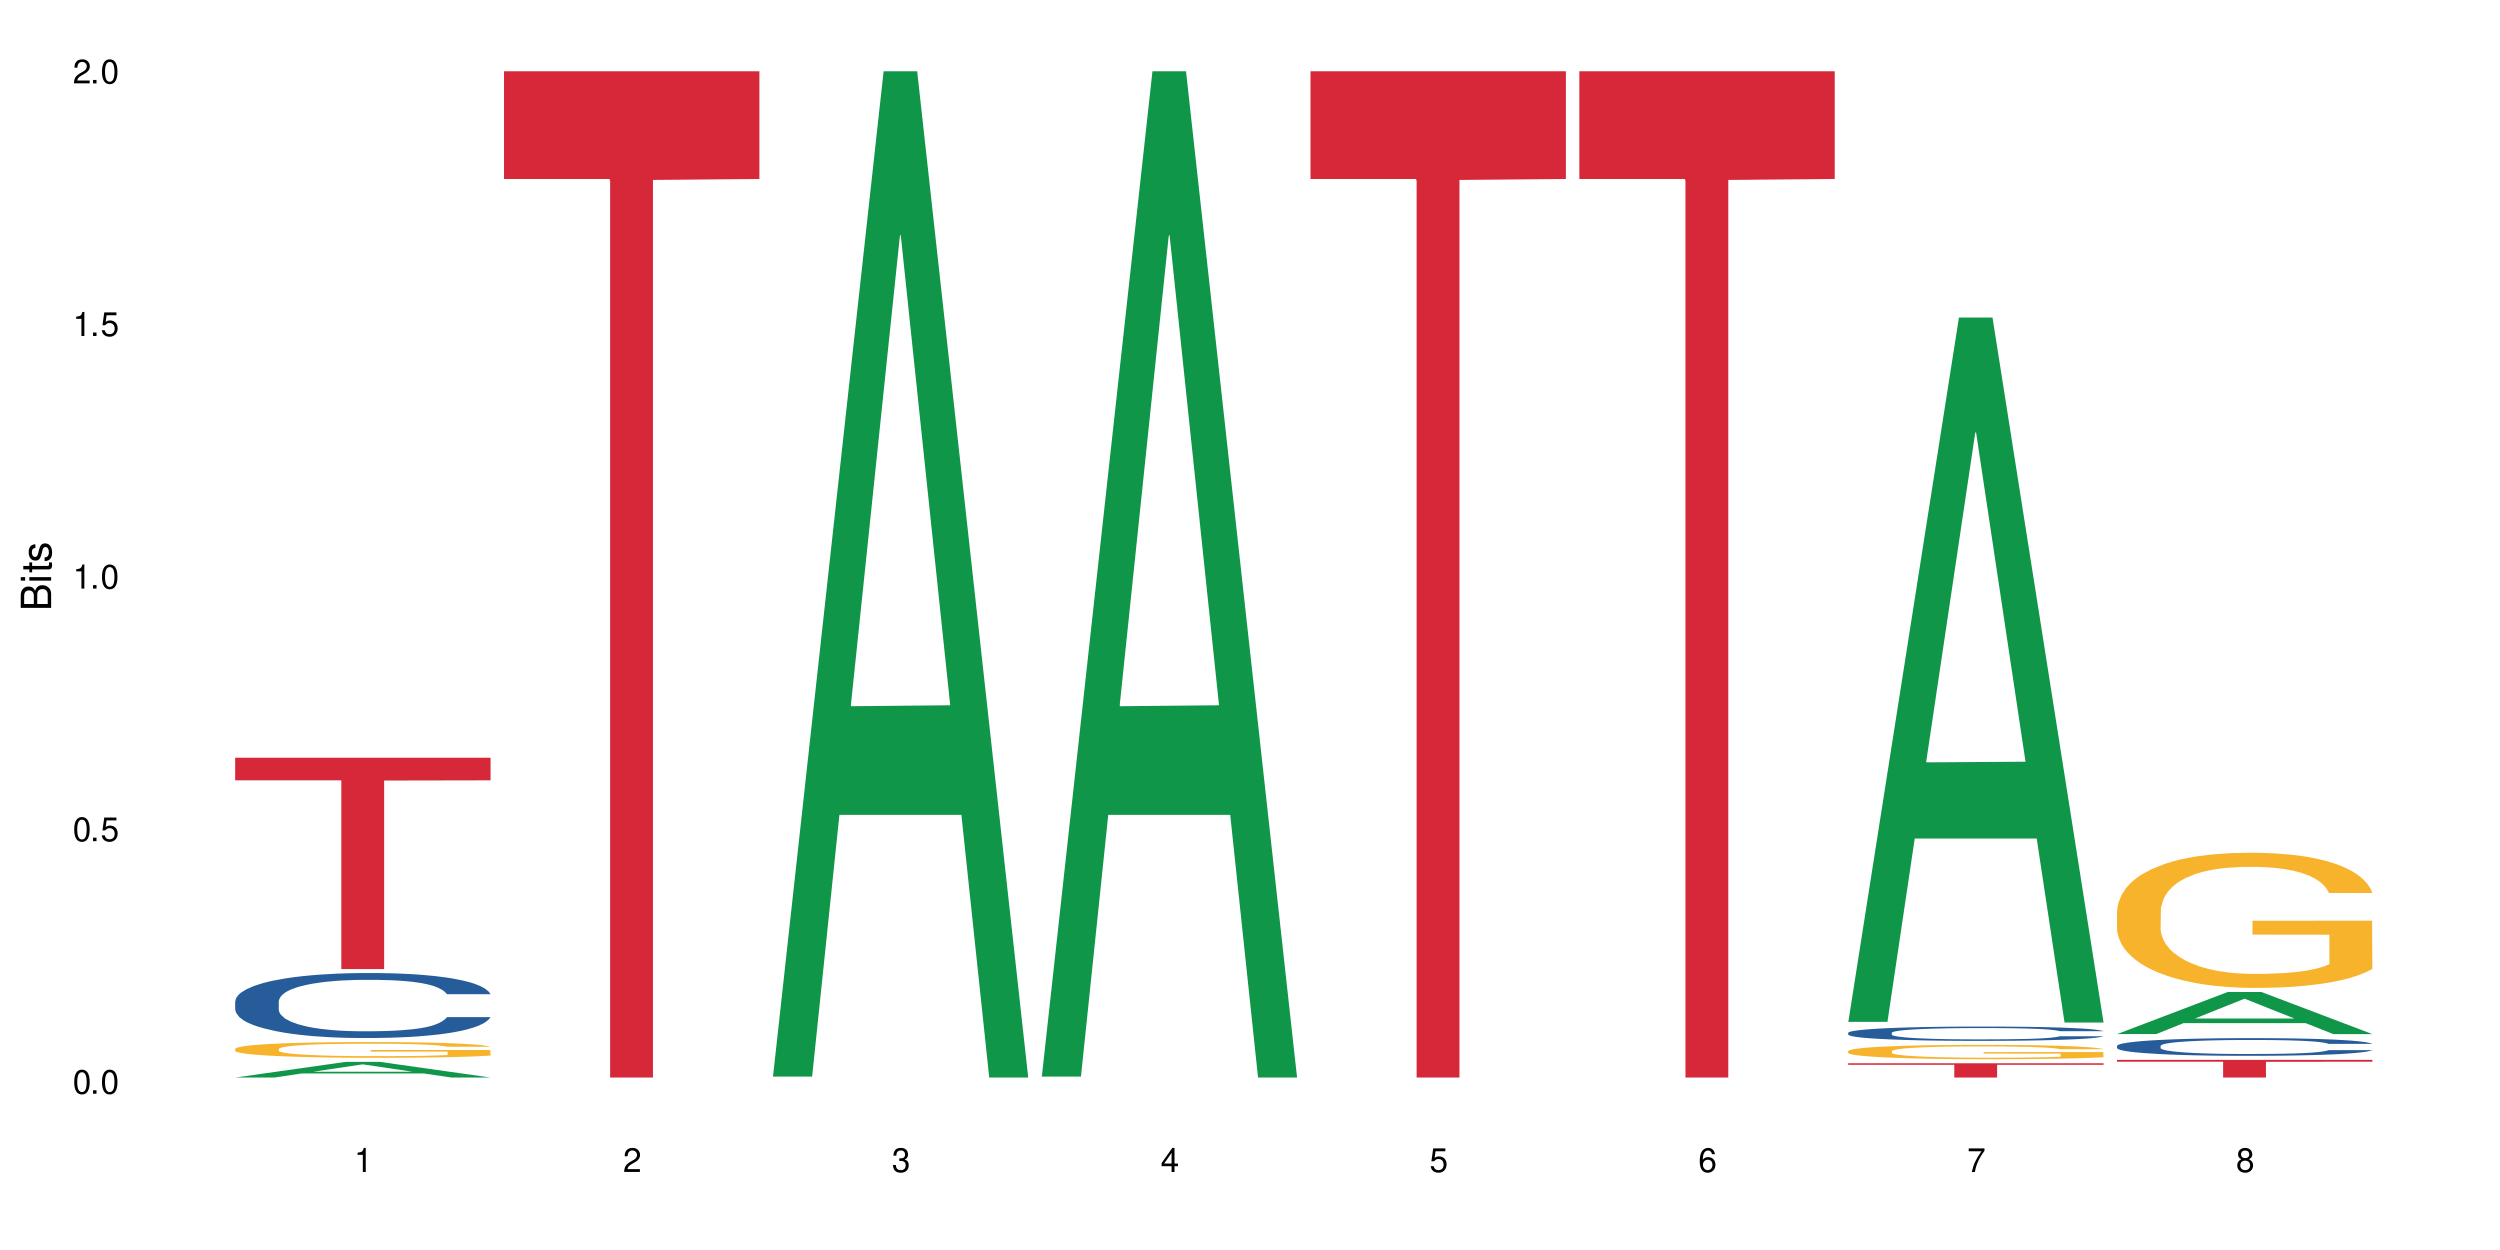
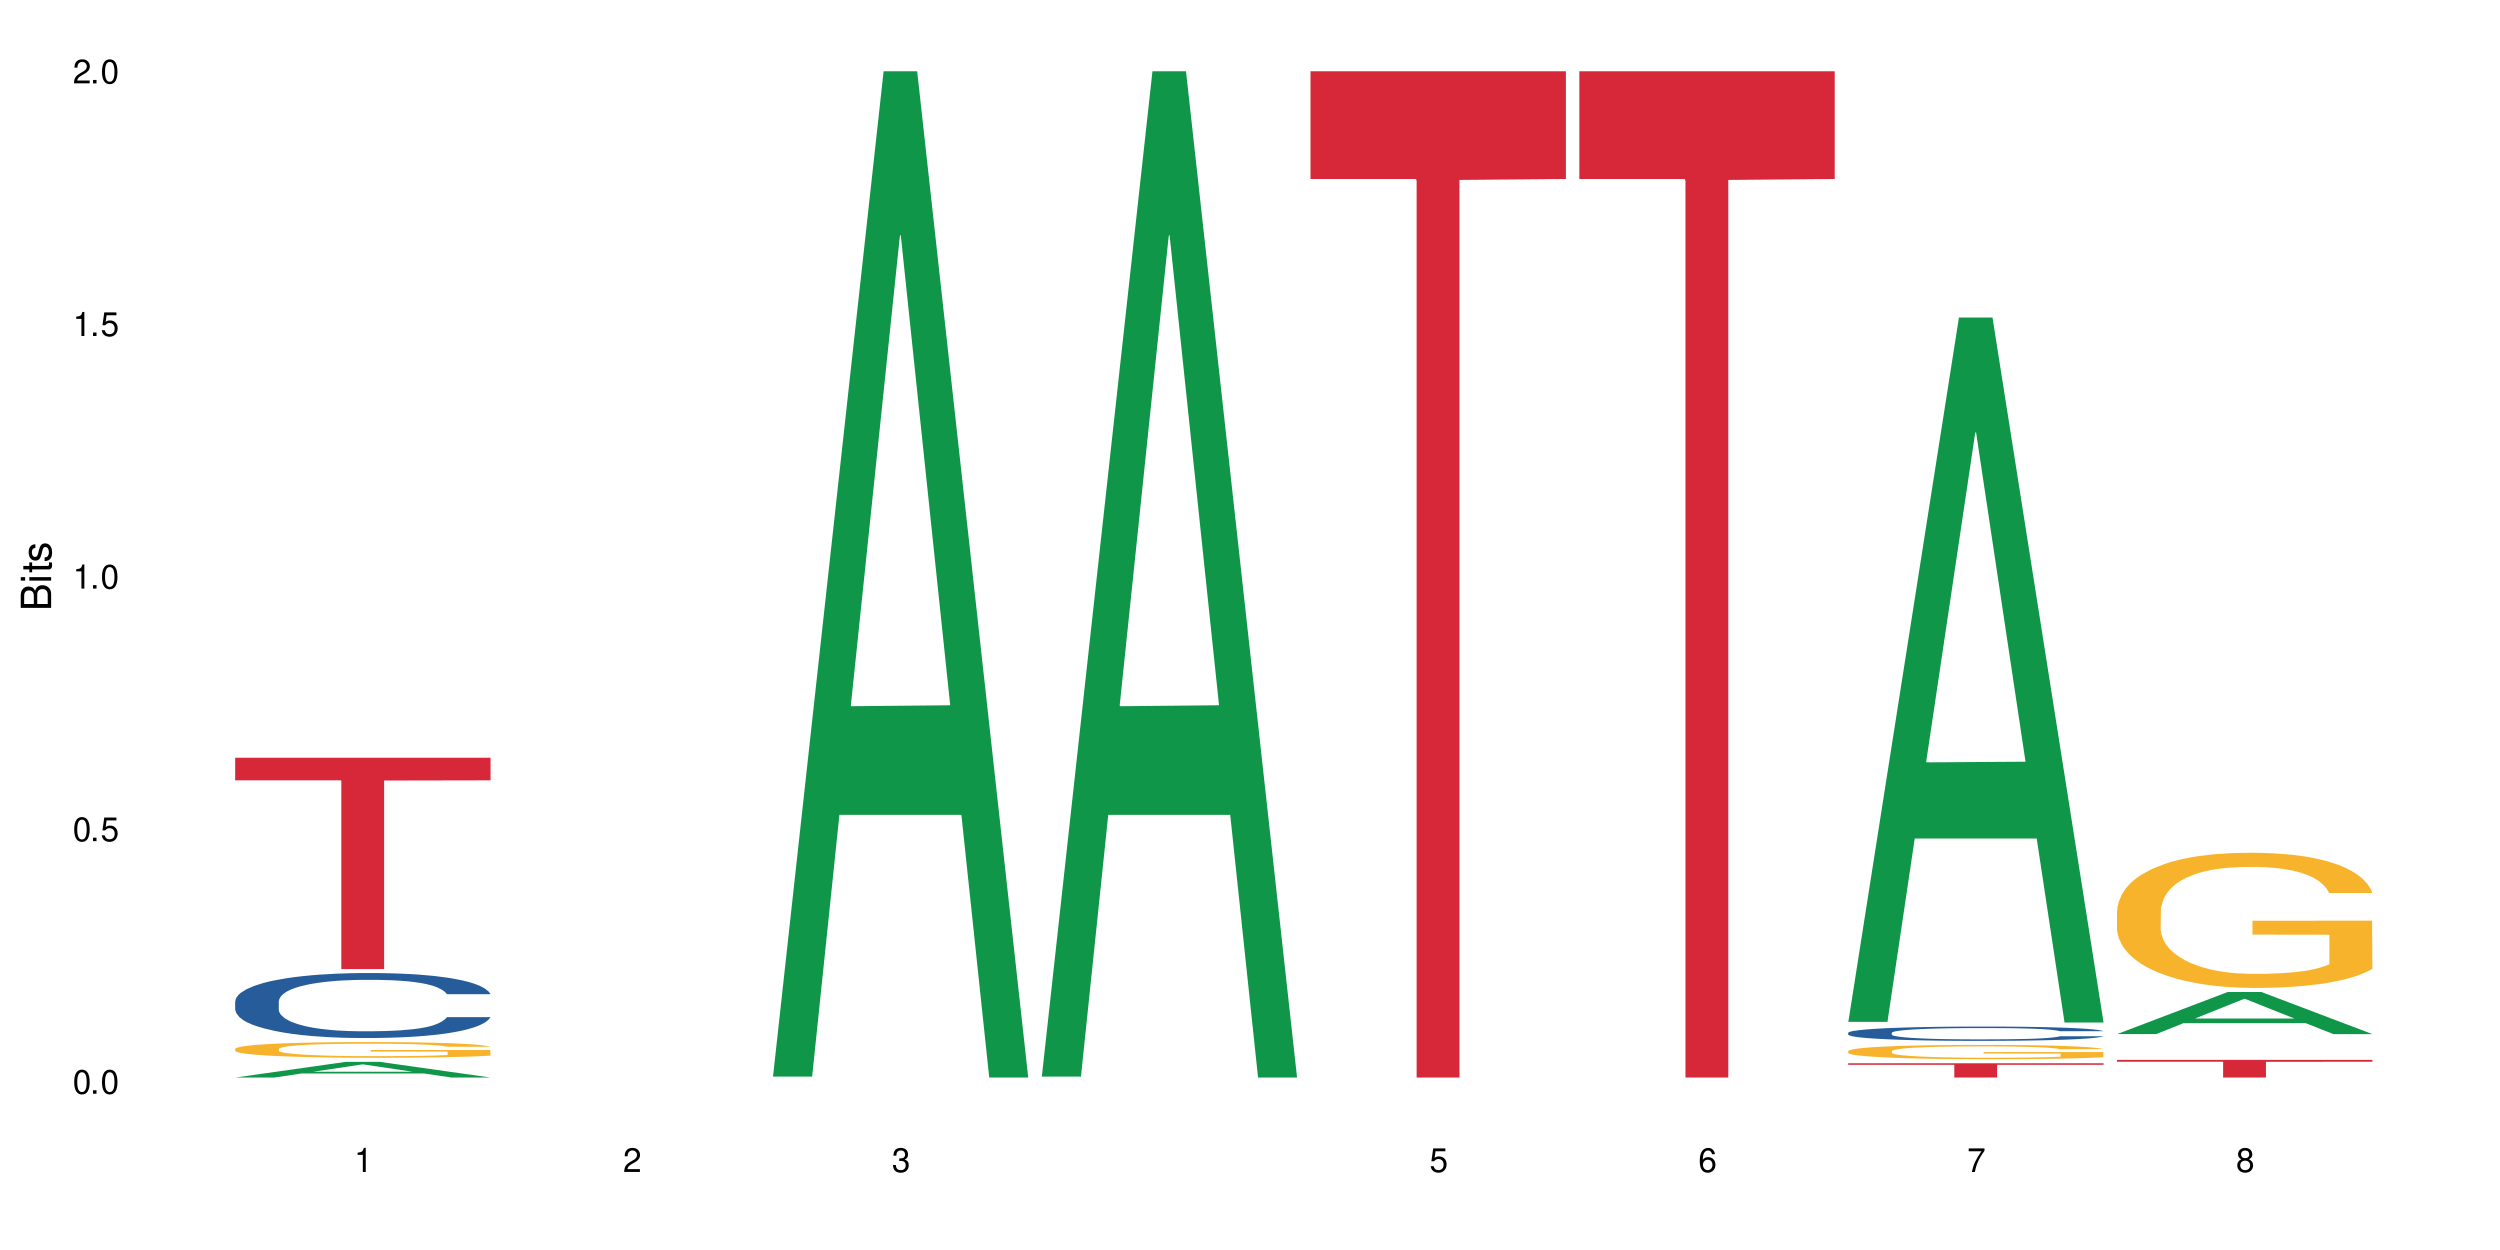
<svg xmlns="http://www.w3.org/2000/svg" xmlns:xlink="http://www.w3.org/1999/xlink" width="720" height="360" viewBox="0 0 720 360">
  <defs>
    <g>
      <g id="glyph-0-0">
</g>
      <g id="glyph-0-1">
        <path d="M 2.641 -6.938 C 2 -6.938 1.422 -6.656 1.078 -6.172 C 0.641 -5.562 0.406 -4.641 0.406 -3.359 C 0.406 -1.016 1.188 0.219 2.641 0.219 C 4.078 0.219 4.859 -1.016 4.859 -3.297 C 4.859 -4.641 4.656 -5.547 4.203 -6.172 C 3.844 -6.656 3.281 -6.938 2.641 -6.938 Z M 2.641 -6.188 C 3.547 -6.188 4 -5.25 4 -3.375 C 4 -1.406 3.562 -0.484 2.625 -0.484 C 1.734 -0.484 1.281 -1.438 1.281 -3.344 C 1.281 -5.25 1.734 -6.188 2.641 -6.188 Z M 2.641 -6.188 " />
      </g>
      <g id="glyph-0-2">
        <path d="M 1.828 -1 L 0.828 -1 L 0.828 0 L 1.828 0 Z M 1.828 -1 " />
      </g>
      <g id="glyph-0-3">
        <path d="M 4.562 -6.797 L 1.062 -6.797 L 0.547 -3.094 L 1.328 -3.094 C 1.719 -3.562 2.047 -3.734 2.578 -3.734 C 3.484 -3.734 4.062 -3.109 4.062 -2.094 C 4.062 -1.125 3.484 -0.531 2.578 -0.531 C 1.828 -0.531 1.375 -0.906 1.188 -1.672 L 0.328 -1.672 C 0.453 -1.109 0.547 -0.844 0.75 -0.594 C 1.125 -0.078 1.828 0.219 2.594 0.219 C 3.969 0.219 4.922 -0.781 4.922 -2.219 C 4.922 -3.562 4.031 -4.484 2.719 -4.484 C 2.25 -4.484 1.859 -4.359 1.469 -4.062 L 1.734 -5.969 L 4.562 -5.969 Z M 4.562 -6.797 " />
      </g>
      <g id="glyph-0-4">
        <path d="M 2.484 -4.938 L 2.484 0 L 3.328 0 L 3.328 -6.938 L 2.766 -6.938 C 2.469 -5.875 2.281 -5.734 0.984 -5.562 L 0.984 -4.938 Z M 2.484 -4.938 " />
      </g>
      <g id="glyph-0-5">
        <path d="M 4.859 -0.828 L 1.281 -0.828 C 1.359 -1.406 1.672 -1.781 2.5 -2.281 L 3.469 -2.828 C 4.406 -3.344 4.906 -4.062 4.906 -4.906 C 4.906 -5.484 4.672 -6.031 4.266 -6.406 C 3.859 -6.766 3.375 -6.938 2.719 -6.938 C 1.859 -6.938 1.219 -6.625 0.844 -6.031 C 0.609 -5.672 0.5 -5.234 0.484 -4.531 L 1.328 -4.531 C 1.359 -5.016 1.406 -5.281 1.531 -5.516 C 1.75 -5.938 2.188 -6.203 2.703 -6.203 C 3.469 -6.203 4.031 -5.641 4.031 -4.891 C 4.031 -4.344 3.719 -3.859 3.125 -3.516 L 2.234 -3 C 0.812 -2.172 0.406 -1.531 0.328 -0.016 L 4.859 -0.016 Z M 4.859 -0.828 " />
      </g>
      <g id="glyph-0-6">
        <path d="M 2.125 -3.188 L 2.578 -3.188 C 3.5 -3.188 3.984 -2.766 3.984 -1.922 C 3.984 -1.062 3.469 -0.531 2.594 -0.531 C 1.656 -0.531 1.203 -1 1.156 -2.016 L 0.312 -2.016 C 0.344 -1.453 0.438 -1.094 0.609 -0.781 C 0.953 -0.109 1.625 0.219 2.547 0.219 C 3.953 0.219 4.859 -0.625 4.859 -1.938 C 4.859 -2.828 4.516 -3.297 3.703 -3.594 C 4.344 -3.844 4.656 -4.328 4.656 -5.031 C 4.656 -6.219 3.875 -6.938 2.578 -6.938 C 1.203 -6.938 0.484 -6.172 0.453 -4.703 L 1.297 -4.703 C 1.312 -5.125 1.344 -5.359 1.453 -5.578 C 1.641 -5.969 2.062 -6.203 2.594 -6.203 C 3.344 -6.203 3.797 -5.75 3.797 -5 C 3.797 -4.516 3.609 -4.219 3.25 -4.047 C 3.016 -3.953 2.703 -3.922 2.125 -3.906 Z M 2.125 -3.188 " />
      </g>
      <g id="glyph-0-7">
-         <path d="M 3.141 -1.672 L 3.141 0 L 3.984 0 L 3.984 -1.672 L 4.984 -1.672 L 4.984 -2.438 L 3.984 -2.438 L 3.984 -6.938 L 3.359 -6.938 L 0.266 -2.578 L 0.266 -1.672 Z M 3.141 -2.438 L 1 -2.438 L 3.141 -5.5 Z M 3.141 -2.438 " />
-       </g>
+         </g>
      <g id="glyph-0-8">
        <path d="M 4.781 -5.125 C 4.609 -6.266 3.891 -6.938 2.844 -6.938 C 2.094 -6.938 1.422 -6.578 1.031 -5.953 C 0.594 -5.266 0.406 -4.422 0.406 -3.172 C 0.406 -2 0.578 -1.25 0.984 -0.641 C 1.359 -0.078 1.953 0.219 2.703 0.219 C 3.984 0.219 4.922 -0.75 4.922 -2.094 C 4.922 -3.375 4.062 -4.281 2.844 -4.281 C 2.172 -4.281 1.641 -4.031 1.281 -3.516 C 1.281 -5.234 1.828 -6.188 2.797 -6.188 C 3.391 -6.188 3.797 -5.797 3.938 -5.125 Z M 2.734 -3.531 C 3.547 -3.531 4.062 -2.953 4.062 -2.031 C 4.062 -1.156 3.484 -0.531 2.703 -0.531 C 1.922 -0.531 1.328 -1.188 1.328 -2.078 C 1.328 -2.938 1.906 -3.531 2.734 -3.531 Z M 2.734 -3.531 " />
      </g>
      <g id="glyph-0-9">
        <path d="M 4.984 -6.797 L 0.438 -6.797 L 0.438 -5.969 L 4.109 -5.969 C 2.5 -3.656 1.828 -2.234 1.328 0 L 2.219 0 C 2.594 -2.172 3.453 -4.047 4.984 -6.094 Z M 4.984 -6.797 " />
      </g>
      <g id="glyph-0-10">
        <path d="M 3.75 -3.656 C 4.469 -4.094 4.688 -4.438 4.688 -5.078 C 4.688 -6.172 3.844 -6.938 2.641 -6.938 C 1.438 -6.938 0.594 -6.172 0.594 -5.094 C 0.594 -4.438 0.812 -4.094 1.516 -3.656 C 0.734 -3.266 0.359 -2.703 0.359 -1.922 C 0.359 -0.656 1.281 0.219 2.641 0.219 C 3.984 0.219 4.922 -0.656 4.922 -1.922 C 4.922 -2.703 4.531 -3.266 3.75 -3.656 Z M 2.641 -6.188 C 3.359 -6.188 3.812 -5.75 3.812 -5.062 C 3.812 -4.406 3.344 -3.984 2.641 -3.984 C 1.922 -3.984 1.453 -4.406 1.453 -5.078 C 1.453 -5.75 1.922 -6.188 2.641 -6.188 Z M 2.641 -3.266 C 3.484 -3.266 4.062 -2.719 4.062 -1.906 C 4.062 -1.078 3.484 -0.531 2.625 -0.531 C 1.797 -0.531 1.219 -1.094 1.219 -1.906 C 1.219 -2.719 1.781 -3.266 2.641 -3.266 Z M 2.641 -3.266 " />
      </g>
      <g id="glyph-1-0">
</g>
      <g id="glyph-1-1">
        <path d="M 0 -0.953 L 0 -4.891 C 0 -5.719 -0.234 -6.344 -0.734 -6.797 C -1.188 -7.234 -1.812 -7.469 -2.5 -7.469 C -3.547 -7.469 -4.188 -7 -4.625 -5.875 C -4.984 -6.688 -5.625 -7.094 -6.531 -7.094 C -7.172 -7.094 -7.734 -6.859 -8.141 -6.391 C -8.562 -5.922 -8.75 -5.344 -8.75 -4.5 L -8.75 -0.953 Z M -4.984 -2.062 L -7.766 -2.062 L -7.766 -4.219 C -7.766 -4.844 -7.688 -5.203 -7.453 -5.5 C -7.219 -5.812 -6.859 -5.969 -6.375 -5.969 C -5.891 -5.969 -5.531 -5.812 -5.297 -5.5 C -5.062 -5.203 -4.984 -4.844 -4.984 -4.219 Z M -0.984 -2.062 L -4 -2.062 L -4 -4.781 C -4 -5.766 -3.438 -6.359 -2.484 -6.359 C -1.547 -6.359 -0.984 -5.766 -0.984 -4.781 Z M -0.984 -2.062 " />
      </g>
      <g id="glyph-1-2">
        <path d="M -6.281 -1.797 L -6.281 -0.797 L 0 -0.797 L 0 -1.797 Z M -8.75 -1.797 L -8.75 -0.797 L -7.484 -0.797 L -7.484 -1.797 Z M -8.75 -1.797 " />
      </g>
      <g id="glyph-1-3">
        <path d="M -6.281 -3.047 L -6.281 -2.016 L -8.016 -2.016 L -8.016 -1.016 L -6.281 -1.016 L -6.281 -0.172 L -5.469 -0.172 L -5.469 -1.016 L -0.719 -1.016 C -0.078 -1.016 0.281 -1.453 0.281 -2.234 C 0.281 -2.5 0.25 -2.719 0.188 -3.047 L -0.641 -3.047 C -0.609 -2.906 -0.594 -2.766 -0.594 -2.562 C -0.594 -2.141 -0.719 -2.016 -1.156 -2.016 L -5.469 -2.016 L -5.469 -3.047 Z M -6.281 -3.047 " />
      </g>
      <g id="glyph-1-4">
        <path d="M -4.531 -5.25 C -5.766 -5.25 -6.469 -4.422 -6.469 -2.969 C -6.469 -1.516 -5.719 -0.562 -4.547 -0.562 C -3.562 -0.562 -3.094 -1.062 -2.734 -2.562 L -2.516 -3.484 C -2.344 -4.188 -2.094 -4.469 -1.641 -4.469 C -1.047 -4.469 -0.641 -3.875 -0.641 -3 C -0.641 -2.453 -0.797 -2 -1.062 -1.75 C -1.25 -1.594 -1.422 -1.531 -1.875 -1.469 L -1.875 -0.406 C -0.422 -0.453 0.281 -1.266 0.281 -2.922 C 0.281 -4.5 -0.5 -5.516 -1.719 -5.516 C -2.656 -5.516 -3.172 -4.984 -3.469 -3.734 L -3.703 -2.766 C -3.891 -1.953 -4.156 -1.609 -4.594 -1.609 C -5.188 -1.609 -5.547 -2.125 -5.547 -2.938 C -5.547 -3.75 -5.203 -4.172 -4.531 -4.203 Z M -4.531 -5.25 " />
      </g>
    </g>
  </defs>
  <rect x="-72" y="-36" width="864" height="432" fill="rgb(100%, 100%, 100%)" fill-opacity="1" />
  <path fill-rule="nonzero" fill="rgb(6.275%, 58.824%, 28.235%)" fill-opacity="1" d="M 67.73 310.328 L 67.809 310.324 L 99.637 305.809 L 109.301 305.809 L 141.281 310.332 L 130.047 310.332 L 122.031 309.152 L 86.906 309.152 L 79.047 310.328 L 67.73 310.328 L 90.285 308.664 L 118.809 308.656 L 104.586 306.547 L 104.43 306.543 L 104.27 306.555 L 90.207 308.656 L 90.285 308.664 Z M 67.73 310.328 " />
  <path fill-rule="nonzero" fill="rgb(14.51%, 36.078%, 60%)" fill-opacity="1" d="M 67.73 288.387 L 67.82 288.371 L 67.82 287.961 L 68.09 287.312 L 68.719 286.492 L 69.344 285.926 L 70.961 284.918 L 73.203 283.941 L 75.535 283.191 L 77.238 282.746 L 78.766 282.406 L 82.262 281.773 L 84.504 281.445 L 86.926 281.156 L 89.887 280.867 L 92.039 280.695 L 96.883 280.422 L 100.469 280.301 L 103.25 280.25 L 109.262 280.25 L 112.848 280.32 L 115.449 280.406 L 118.32 280.543 L 120.742 280.695 L 124.957 281.07 L 128.727 281.551 L 130.43 281.824 L 133.121 282.352 L 135.184 282.867 L 136.617 283.312 L 138.234 283.941 L 139.668 284.711 L 140.746 285.586 L 141.281 286.32 L 128.727 286.32 L 128.098 285.637 L 127.379 285.105 L 126.035 284.406 L 124.688 283.91 L 122.805 283.414 L 121.102 283.09 L 118.77 282.762 L 116.707 282.559 L 114.555 282.406 L 112.488 282.301 L 108.543 282.199 L 103.969 282.199 L 102.266 282.234 L 98.766 282.371 L 96.883 282.488 L 94.191 282.73 L 92.309 282.953 L 90.066 283.293 L 88.539 283.586 L 86.656 284.027 L 85.312 284.422 L 83.785 284.984 L 82.891 285.414 L 82.082 285.891 L 81.363 286.457 L 80.828 287.055 L 80.469 287.688 L 80.289 288.301 L 80.289 290.953 L 80.469 291.566 L 80.918 292.285 L 82.082 293.328 L 83.785 294.234 L 85.762 294.953 L 87.645 295.465 L 88.719 295.707 L 90.156 295.98 L 92.398 296.32 L 95.629 296.664 L 97.512 296.801 L 100.383 296.938 L 103.34 297.004 L 107.289 297.004 L 110.785 296.938 L 113.117 296.852 L 115.539 296.715 L 118.859 296.422 L 120.922 296.148 L 122.715 295.824 L 124.062 295.5 L 124.957 295.227 L 126.305 294.695 L 127.379 294.117 L 128.188 293.516 L 128.727 292.938 L 141.281 292.938 L 140.746 293.621 L 139.938 294.285 L 139.129 294.781 L 137.875 295.379 L 136.441 295.91 L 134.375 296.508 L 132.672 296.902 L 130.43 297.328 L 128.367 297.652 L 126.125 297.945 L 122.805 298.285 L 120.652 298.457 L 118.32 298.613 L 115.539 298.75 L 112.043 298.867 L 108.273 298.938 L 104.777 298.953 L 101.008 298.918 L 98.227 298.852 L 94.551 298.695 L 89.977 298.391 L 86.656 298.062 L 84.055 297.738 L 81.812 297.398 L 79.301 296.938 L 76.074 296.184 L 74.098 295.602 L 72.754 295.125 L 71.23 294.457 L 70.152 293.859 L 68.898 292.902 L 68 291.688 L 67.73 290.746 Z M 67.73 288.387 " />
  <path fill-rule="nonzero" fill="rgb(96.863%, 70.196%, 16.863%)" fill-opacity="1" d="M 67.73 302.055 L 67.82 302.051 L 67.82 301.969 L 68.18 301.781 L 69.078 301.527 L 70.242 301.316 L 71.5 301.152 L 72.305 301.062 L 73.652 300.941 L 74.816 300.848 L 77.777 300.664 L 81.543 300.488 L 83.609 300.414 L 85.941 300.344 L 89.258 300.266 L 90.785 300.238 L 95.449 300.172 L 100.738 300.129 L 106.57 300.117 L 109.262 300.121 L 112.938 300.137 L 117.961 300.184 L 120.832 300.227 L 123.074 300.266 L 125.406 300.32 L 128.277 300.402 L 130.969 300.5 L 133.121 300.602 L 135.273 300.727 L 137.066 300.855 L 138.594 301 L 139.938 301.176 L 140.746 301.32 L 141.281 301.465 L 128.816 301.465 L 128.098 301.32 L 127.289 301.207 L 125.945 301.07 L 124.598 300.973 L 123.254 300.895 L 120.742 300.785 L 118.59 300.719 L 115.898 300.664 L 113.297 300.625 L 110.336 300.602 L 108.543 300.594 L 103.789 300.594 L 99.484 300.621 L 96.973 300.656 L 95.18 300.688 L 92.668 300.75 L 91.141 300.801 L 90.246 300.832 L 87.555 300.961 L 85.762 301.074 L 84.773 301.156 L 83.52 301.277 L 82.621 301.391 L 81.633 301.555 L 81.098 301.68 L 80.379 301.961 L 80.289 302.703 L 80.559 302.863 L 81.098 303.031 L 81.812 303.18 L 82.891 303.336 L 83.965 303.457 L 85.852 303.617 L 87.465 303.727 L 88.719 303.797 L 91.141 303.906 L 92.129 303.945 L 94.461 304.02 L 96.883 304.078 L 99.844 304.125 L 102.086 304.152 L 105.672 304.172 L 110.246 304.172 L 115.629 304.148 L 119.039 304.113 L 121.371 304.082 L 122.895 304.051 L 124.777 304.008 L 126.125 303.965 L 127.379 303.918 L 128.906 303.848 L 128.906 302.863 L 106.75 302.859 L 106.75 302.395 L 141.195 302.391 L 141.281 304.008 L 139.398 304.117 L 137.066 304.227 L 134.824 304.309 L 132.492 304.379 L 129.176 304.457 L 126.484 304.508 L 122.355 304.562 L 118.59 304.602 L 114.645 304.625 L 111.145 304.641 L 107.02 304.645 L 103.34 304.633 L 99.395 304.609 L 96.254 304.578 L 93.383 304.535 L 90.516 304.48 L 86.926 304.395 L 84.594 304.324 L 82.172 304.238 L 79.75 304.133 L 77.598 304.023 L 76.164 303.938 L 74.727 303.836 L 73.203 303.715 L 71.766 303.574 L 70.691 303.445 L 69.703 303.301 L 68.988 303.164 L 68.27 302.977 L 67.91 302.828 L 67.73 302.699 Z M 67.73 302.055 " />
  <path fill-rule="nonzero" fill="rgb(83.922%, 15.686%, 22.353%)" fill-opacity="1" d="M 67.73 218.227 L 141.281 218.227 L 141.281 224.738 L 110.629 224.797 L 110.629 279.086 L 98.297 279.086 L 98.297 224.855 L 98.117 224.738 L 67.73 224.738 Z M 67.73 218.227 " />
-   <path fill-rule="nonzero" fill="rgb(83.922%, 15.686%, 22.353%)" fill-opacity="1" d="M 145.156 20.527 L 218.707 20.527 L 218.707 51.547 L 188.051 51.82 L 188.051 310.332 L 175.719 310.332 L 175.719 52.094 L 175.539 51.547 L 145.156 51.547 Z M 145.156 20.527 " />
  <path fill-rule="nonzero" fill="rgb(6.275%, 58.824%, 28.235%)" fill-opacity="1" d="M 222.578 310.059 L 222.656 309.789 L 254.48 20.527 L 264.148 20.527 L 296.129 310.332 L 284.895 310.332 L 276.879 234.684 L 241.75 234.684 L 233.895 310.059 L 222.578 310.059 L 245.129 203.391 L 273.656 203.117 L 259.434 67.875 L 259.273 67.602 L 259.117 68.418 L 245.051 203.117 L 245.129 203.391 Z M 222.578 310.059 " />
  <path fill-rule="nonzero" fill="rgb(6.275%, 58.824%, 28.235%)" fill-opacity="1" d="M 300 310.059 L 300.078 309.789 L 331.906 20.527 L 341.57 20.527 L 373.555 310.332 L 362.316 310.332 L 354.301 234.684 L 319.176 234.684 L 311.316 310.059 L 300 310.059 L 322.555 203.391 L 351.078 203.117 L 336.855 67.875 L 336.699 67.602 L 336.543 68.418 L 322.477 203.117 L 322.555 203.391 Z M 300 310.059 " />
  <path fill-rule="nonzero" fill="rgb(83.922%, 15.686%, 22.353%)" fill-opacity="1" d="M 377.426 20.527 L 450.977 20.527 L 450.977 51.547 L 420.324 51.82 L 420.324 310.332 L 407.988 310.332 L 407.988 52.094 L 407.809 51.547 L 377.426 51.547 Z M 377.426 20.527 " />
  <path fill-rule="nonzero" fill="rgb(83.922%, 15.686%, 22.353%)" fill-opacity="1" d="M 454.848 20.527 L 528.398 20.527 L 528.398 51.547 L 497.746 51.82 L 497.746 310.332 L 485.414 310.332 L 485.414 52.094 L 485.234 51.547 L 454.848 51.547 Z M 454.848 20.527 " />
  <path fill-rule="nonzero" fill="rgb(6.275%, 58.824%, 28.235%)" fill-opacity="1" d="M 532.27 294.297 L 532.352 294.105 L 564.176 91.445 L 573.84 91.445 L 605.824 294.488 L 594.586 294.488 L 586.57 241.488 L 551.445 241.488 L 543.586 294.297 L 532.27 294.297 L 554.824 219.562 L 583.348 219.371 L 569.125 124.617 L 568.969 124.426 L 568.812 125 L 554.746 219.371 L 554.824 219.562 Z M 532.27 294.297 " />
  <path fill-rule="nonzero" fill="rgb(14.51%, 36.078%, 60%)" fill-opacity="1" d="M 532.27 297.445 L 532.359 297.441 L 532.359 297.352 L 532.629 297.207 L 533.258 297.027 L 533.887 296.902 L 535.5 296.68 L 537.742 296.465 L 540.074 296.301 L 541.777 296.203 L 543.305 296.125 L 546.801 295.988 L 549.043 295.918 L 551.465 295.852 L 554.426 295.789 L 556.578 295.75 L 561.422 295.691 L 565.012 295.664 L 567.793 295.652 L 573.801 295.652 L 577.391 295.668 L 579.992 295.688 L 582.859 295.715 L 585.281 295.75 L 589.5 295.832 L 593.266 295.938 L 594.969 296 L 597.66 296.117 L 599.723 296.227 L 601.16 296.328 L 602.773 296.465 L 604.207 296.637 L 605.285 296.828 L 605.824 296.988 L 593.266 296.988 L 592.637 296.84 L 591.922 296.723 L 590.574 296.566 L 589.23 296.457 L 587.344 296.348 L 585.641 296.277 L 583.309 296.207 L 581.246 296.16 L 579.094 296.125 L 577.031 296.105 L 573.082 296.082 L 568.508 296.082 L 566.805 296.09 L 563.305 296.121 L 561.422 296.145 L 558.73 296.199 L 556.848 296.246 L 554.605 296.324 L 553.082 296.387 L 551.199 296.484 L 549.852 296.57 L 548.328 296.695 L 547.43 296.789 L 546.621 296.895 L 545.906 297.02 L 545.367 297.152 L 545.008 297.289 L 544.828 297.426 L 544.828 298.008 L 545.008 298.145 L 545.457 298.301 L 546.621 298.531 L 548.328 298.73 L 550.301 298.891 L 552.184 299.004 L 553.262 299.055 L 554.695 299.113 L 556.938 299.191 L 560.168 299.266 L 562.051 299.297 L 564.922 299.324 L 567.883 299.34 L 571.828 299.34 L 575.324 299.324 L 577.656 299.309 L 580.078 299.277 L 583.398 299.215 L 585.461 299.152 L 587.254 299.082 L 588.602 299.008 L 589.5 298.949 L 590.844 298.832 L 591.922 298.703 L 592.727 298.574 L 593.266 298.445 L 605.824 298.445 L 605.285 298.598 L 604.477 298.742 L 603.672 298.852 L 602.414 298.984 L 600.98 299.102 L 598.918 299.23 L 597.211 299.316 L 594.969 299.414 L 592.906 299.484 L 590.664 299.547 L 587.344 299.625 L 585.191 299.66 L 582.859 299.695 L 580.078 299.727 L 576.582 299.75 L 572.816 299.766 L 569.316 299.77 L 565.551 299.762 L 562.77 299.746 L 559.09 299.715 L 554.516 299.645 L 551.199 299.574 L 548.598 299.504 L 546.355 299.426 L 543.844 299.324 L 540.613 299.16 L 538.641 299.031 L 537.293 298.926 L 535.77 298.781 L 534.691 298.648 L 533.438 298.438 L 532.539 298.172 L 532.27 297.965 Z M 532.27 297.445 " />
  <path fill-rule="nonzero" fill="rgb(96.863%, 70.196%, 16.863%)" fill-opacity="1" d="M 532.27 302.699 L 532.359 302.695 L 532.359 302.617 L 532.719 302.449 L 533.617 302.215 L 534.781 302.023 L 536.039 301.875 L 536.844 301.793 L 538.191 301.684 L 539.355 301.598 L 542.316 301.43 L 546.086 301.273 L 548.148 301.203 L 550.48 301.141 L 553.797 301.07 L 555.324 301.043 L 559.988 300.984 L 565.281 300.945 L 571.109 300.934 L 573.801 300.938 L 577.48 300.953 L 582.5 300.992 L 585.371 301.031 L 587.613 301.07 L 589.945 301.117 L 592.816 301.191 L 595.508 301.285 L 597.66 301.375 L 599.812 301.488 L 601.609 301.605 L 603.133 301.738 L 604.477 301.895 L 605.285 302.027 L 605.824 302.16 L 593.355 302.16 L 592.637 302.027 L 591.832 301.926 L 590.484 301.801 L 589.141 301.711 L 587.793 301.641 L 585.281 301.543 L 583.129 301.484 L 580.438 301.43 L 577.836 301.395 L 574.879 301.375 L 573.082 301.367 L 568.328 301.367 L 564.023 301.391 L 561.512 301.422 L 559.719 301.453 L 557.207 301.508 L 555.684 301.555 L 554.785 301.586 L 552.094 301.699 L 550.301 301.805 L 549.312 301.879 L 548.059 301.992 L 547.16 302.094 L 546.176 302.242 L 545.637 302.355 L 544.918 302.609 L 544.828 303.289 L 545.098 303.43 L 545.637 303.586 L 546.355 303.719 L 547.43 303.863 L 548.508 303.973 L 550.391 304.117 L 552.004 304.215 L 553.262 304.281 L 555.684 304.383 L 556.668 304.414 L 559 304.484 L 561.422 304.535 L 564.383 304.582 L 566.625 304.605 L 570.215 304.621 L 574.789 304.621 L 580.168 304.602 L 583.578 304.57 L 585.91 304.539 L 587.434 304.512 L 589.32 304.473 L 590.664 304.434 L 591.922 304.395 L 593.445 304.328 L 593.445 303.43 L 571.289 303.426 L 571.289 303.004 L 605.734 303 L 605.824 304.473 L 603.941 304.574 L 601.609 304.672 L 599.363 304.746 L 597.031 304.809 L 593.715 304.883 L 591.023 304.926 L 586.898 304.98 L 583.129 305.012 L 579.184 305.035 L 575.684 305.047 L 571.559 305.051 L 567.883 305.043 L 563.934 305.02 L 560.797 304.992 L 557.926 304.953 L 555.055 304.906 L 551.465 304.824 L 549.133 304.762 L 546.711 304.684 L 544.289 304.59 L 542.137 304.488 L 540.703 304.41 L 539.266 304.316 L 537.742 304.207 L 536.309 304.078 L 535.23 303.961 L 534.246 303.828 L 533.527 303.703 L 532.809 303.535 L 532.449 303.402 L 532.27 303.285 Z M 532.27 302.699 " />
  <path fill-rule="nonzero" fill="rgb(83.922%, 15.686%, 22.353%)" fill-opacity="1" d="M 532.27 306.215 L 605.824 306.215 L 605.824 306.656 L 575.168 306.66 L 575.168 310.332 L 562.836 310.332 L 562.836 306.664 L 562.656 306.656 L 532.27 306.656 Z M 532.27 306.215 " />
  <path fill-rule="nonzero" fill="rgb(6.275%, 58.824%, 28.235%)" fill-opacity="1" d="M 609.695 297.812 L 609.773 297.801 L 641.598 285.688 L 651.266 285.688 L 683.246 297.824 L 672.008 297.824 L 663.996 294.656 L 628.867 294.656 L 621.012 297.812 L 609.695 297.812 L 632.246 293.344 L 660.773 293.332 L 646.551 287.668 L 646.391 287.656 L 646.234 287.691 L 632.168 293.332 L 632.246 293.344 Z M 609.695 297.812 " />
-   <path fill-rule="nonzero" fill="rgb(14.51%, 36.078%, 60%)" fill-opacity="1" d="M 609.695 301.203 L 609.785 301.195 L 609.785 301.086 L 610.055 300.91 L 610.68 300.684 L 611.309 300.531 L 612.922 300.258 L 615.164 299.992 L 617.5 299.785 L 619.203 299.664 L 620.727 299.574 L 624.227 299.402 L 626.469 299.312 L 628.891 299.234 L 631.852 299.152 L 634.004 299.109 L 638.848 299.031 L 642.434 299 L 645.215 298.988 L 651.223 298.988 L 654.812 299.004 L 657.414 299.027 L 660.285 299.066 L 662.707 299.109 L 666.922 299.211 L 670.688 299.34 L 672.395 299.414 L 675.086 299.559 L 677.148 299.699 L 678.582 299.82 L 680.195 299.992 L 681.633 300.199 L 682.707 300.438 L 683.246 300.637 L 670.688 300.637 L 670.062 300.453 L 669.344 300.309 L 667.996 300.117 L 666.652 299.98 L 664.77 299.848 L 663.066 299.758 L 660.734 299.672 L 658.668 299.613 L 656.516 299.574 L 654.453 299.543 L 650.508 299.516 L 645.934 299.516 L 644.227 299.527 L 640.73 299.562 L 638.848 299.598 L 636.156 299.66 L 634.273 299.723 L 632.027 299.816 L 630.504 299.895 L 628.621 300.016 L 627.273 300.121 L 625.75 300.277 L 624.852 300.391 L 624.047 300.523 L 623.328 300.676 L 622.789 300.84 L 622.43 301.012 L 622.254 301.18 L 622.254 301.898 L 622.43 302.066 L 622.879 302.262 L 624.047 302.547 L 625.75 302.793 L 627.723 302.988 L 629.605 303.129 L 630.684 303.191 L 632.117 303.27 L 634.363 303.359 L 637.59 303.453 L 639.473 303.492 L 642.344 303.527 L 645.305 303.547 L 649.25 303.547 L 652.75 303.527 L 655.082 303.504 L 657.504 303.469 L 660.82 303.391 L 662.887 303.312 L 664.68 303.227 L 666.023 303.137 L 666.922 303.062 L 668.266 302.918 L 669.344 302.762 L 670.152 302.598 L 670.688 302.438 L 683.246 302.438 L 682.707 302.625 L 681.902 302.809 L 681.094 302.941 L 679.84 303.105 L 678.402 303.25 L 676.34 303.41 L 674.637 303.52 L 672.395 303.637 L 670.332 303.723 L 668.086 303.805 L 664.77 303.895 L 662.617 303.941 L 660.285 303.984 L 657.504 304.023 L 654.004 304.055 L 650.238 304.074 L 646.738 304.078 L 642.973 304.066 L 640.191 304.051 L 636.516 304.008 L 631.941 303.926 L 628.621 303.836 L 626.02 303.746 L 623.777 303.652 L 621.266 303.527 L 618.035 303.324 L 616.062 303.164 L 614.719 303.035 L 613.191 302.855 L 612.117 302.691 L 610.859 302.43 L 609.965 302.102 L 609.695 301.844 Z M 609.695 301.203 " />
  <path fill-rule="nonzero" fill="rgb(96.863%, 70.196%, 16.863%)" fill-opacity="1" d="M 609.695 262.266 L 609.785 262.23 L 609.785 261.52 L 610.145 259.918 L 611.039 257.715 L 612.207 255.898 L 613.461 254.477 L 614.27 253.73 L 615.613 252.664 L 616.781 251.883 L 619.742 250.281 L 623.508 248.789 L 625.57 248.148 L 627.902 247.543 L 631.223 246.871 L 632.746 246.621 L 637.41 246.051 L 642.703 245.695 L 648.535 245.59 L 651.223 245.625 L 654.902 245.766 L 659.926 246.156 L 662.797 246.512 L 665.039 246.871 L 667.371 247.332 L 670.242 248.043 L 672.93 248.895 L 675.086 249.75 L 677.238 250.816 L 679.031 251.953 L 680.555 253.199 L 681.902 254.691 L 682.707 255.938 L 683.246 257.18 L 670.777 257.18 L 670.062 255.938 L 669.254 254.977 L 667.91 253.801 L 666.562 252.949 L 665.219 252.273 L 662.707 251.348 L 660.555 250.781 L 657.863 250.281 L 655.262 249.961 L 652.301 249.75 L 650.508 249.68 L 645.754 249.68 L 641.449 249.926 L 638.938 250.211 L 637.141 250.496 L 634.629 251.027 L 633.105 251.457 L 632.207 251.742 L 629.52 252.844 L 627.723 253.84 L 626.738 254.512 L 625.48 255.582 L 624.586 256.539 L 623.598 257.961 L 623.059 259.027 L 622.344 261.445 L 622.254 267.848 L 622.52 269.199 L 623.059 270.656 L 623.777 271.938 L 624.852 273.285 L 625.93 274.316 L 627.812 275.703 L 629.43 276.629 L 630.684 277.234 L 633.105 278.195 L 634.094 278.516 L 636.426 279.152 L 638.848 279.652 L 641.805 280.078 L 644.047 280.293 L 647.637 280.469 L 652.211 280.469 L 657.594 280.258 L 661 279.973 L 663.332 279.688 L 664.859 279.438 L 666.742 279.047 L 668.086 278.691 L 669.344 278.301 L 670.867 277.695 L 670.867 269.199 L 648.715 269.164 L 648.715 265.18 L 683.156 265.145 L 683.246 279.047 L 681.363 280.008 L 679.031 280.93 L 676.789 281.645 L 674.457 282.246 L 671.137 282.922 L 668.445 283.348 L 664.32 283.848 L 660.555 284.168 L 656.605 284.379 L 653.109 284.488 L 648.98 284.523 L 645.305 284.453 L 641.359 284.238 L 638.219 283.953 L 635.348 283.598 L 632.477 283.137 L 628.891 282.391 L 626.559 281.785 L 624.137 281.039 L 621.715 280.148 L 619.562 279.188 L 618.125 278.441 L 616.691 277.59 L 615.164 276.523 L 613.73 275.312 L 612.656 274.211 L 611.668 272.969 L 610.949 271.793 L 610.234 270.195 L 609.875 268.914 L 609.695 267.812 Z M 609.695 262.266 " />
  <path fill-rule="nonzero" fill="rgb(83.922%, 15.686%, 22.353%)" fill-opacity="1" d="M 609.695 305.242 L 683.246 305.242 L 683.246 305.785 L 652.594 305.793 L 652.594 310.332 L 640.258 310.332 L 640.258 305.797 L 640.082 305.785 L 609.695 305.785 Z M 609.695 305.242 " />
  <g fill="rgb(0%, 0%, 0%)" fill-opacity="1">
    <use xlink:href="#glyph-0-1" x="20.965" y="314.993" />
    <use xlink:href="#glyph-0-2" x="25.965" y="314.993" />
    <use xlink:href="#glyph-0-1" x="28.965" y="314.993" />
  </g>
  <g fill="rgb(0%, 0%, 0%)" fill-opacity="1">
    <use xlink:href="#glyph-0-1" x="20.965" y="242.251" />
    <use xlink:href="#glyph-0-2" x="25.965" y="242.251" />
    <use xlink:href="#glyph-0-3" x="28.965" y="242.251" />
  </g>
  <g fill="rgb(0%, 0%, 0%)" fill-opacity="1">
    <use xlink:href="#glyph-0-4" x="20.965" y="169.509" />
    <use xlink:href="#glyph-0-2" x="25.965" y="169.509" />
    <use xlink:href="#glyph-0-1" x="28.965" y="169.509" />
  </g>
  <g fill="rgb(0%, 0%, 0%)" fill-opacity="1">
    <use xlink:href="#glyph-0-4" x="20.965" y="96.767" />
    <use xlink:href="#glyph-0-2" x="25.965" y="96.767" />
    <use xlink:href="#glyph-0-3" x="28.965" y="96.767" />
  </g>
  <g fill="rgb(0%, 0%, 0%)" fill-opacity="1">
    <use xlink:href="#glyph-0-5" x="20.965" y="24.024" />
    <use xlink:href="#glyph-0-2" x="25.965" y="24.024" />
    <use xlink:href="#glyph-0-1" x="28.965" y="24.024" />
  </g>
  <g fill="rgb(0%, 0%, 0%)" fill-opacity="1">
    <use xlink:href="#glyph-0-4" x="102.008" y="337.532" />
  </g>
  <g fill="rgb(0%, 0%, 0%)" fill-opacity="1">
    <use xlink:href="#glyph-0-5" x="179.43" y="337.532" />
  </g>
  <g fill="rgb(0%, 0%, 0%)" fill-opacity="1">
    <use xlink:href="#glyph-0-6" x="256.855" y="337.532" />
  </g>
  <g fill="rgb(0%, 0%, 0%)" fill-opacity="1">
    <use xlink:href="#glyph-0-7" x="334.277" y="337.532" />
  </g>
  <g fill="rgb(0%, 0%, 0%)" fill-opacity="1">
    <use xlink:href="#glyph-0-3" x="411.699" y="337.532" />
  </g>
  <g fill="rgb(0%, 0%, 0%)" fill-opacity="1">
    <use xlink:href="#glyph-0-8" x="489.125" y="337.532" />
  </g>
  <g fill="rgb(0%, 0%, 0%)" fill-opacity="1">
    <use xlink:href="#glyph-0-9" x="566.547" y="337.532" />
  </g>
  <g fill="rgb(0%, 0%, 0%)" fill-opacity="1">
    <use xlink:href="#glyph-0-10" x="643.969" y="337.532" />
  </g>
  <g fill="rgb(0%, 0%, 0%)" fill-opacity="1">
    <use xlink:href="#glyph-1-1" x="14.725" y="176.012" />
    <use xlink:href="#glyph-1-2" x="14.725" y="168.012" />
    <use xlink:href="#glyph-1-3" x="14.725" y="165.012" />
    <use xlink:href="#glyph-1-4" x="14.725" y="162.012" />
  </g>
</svg>